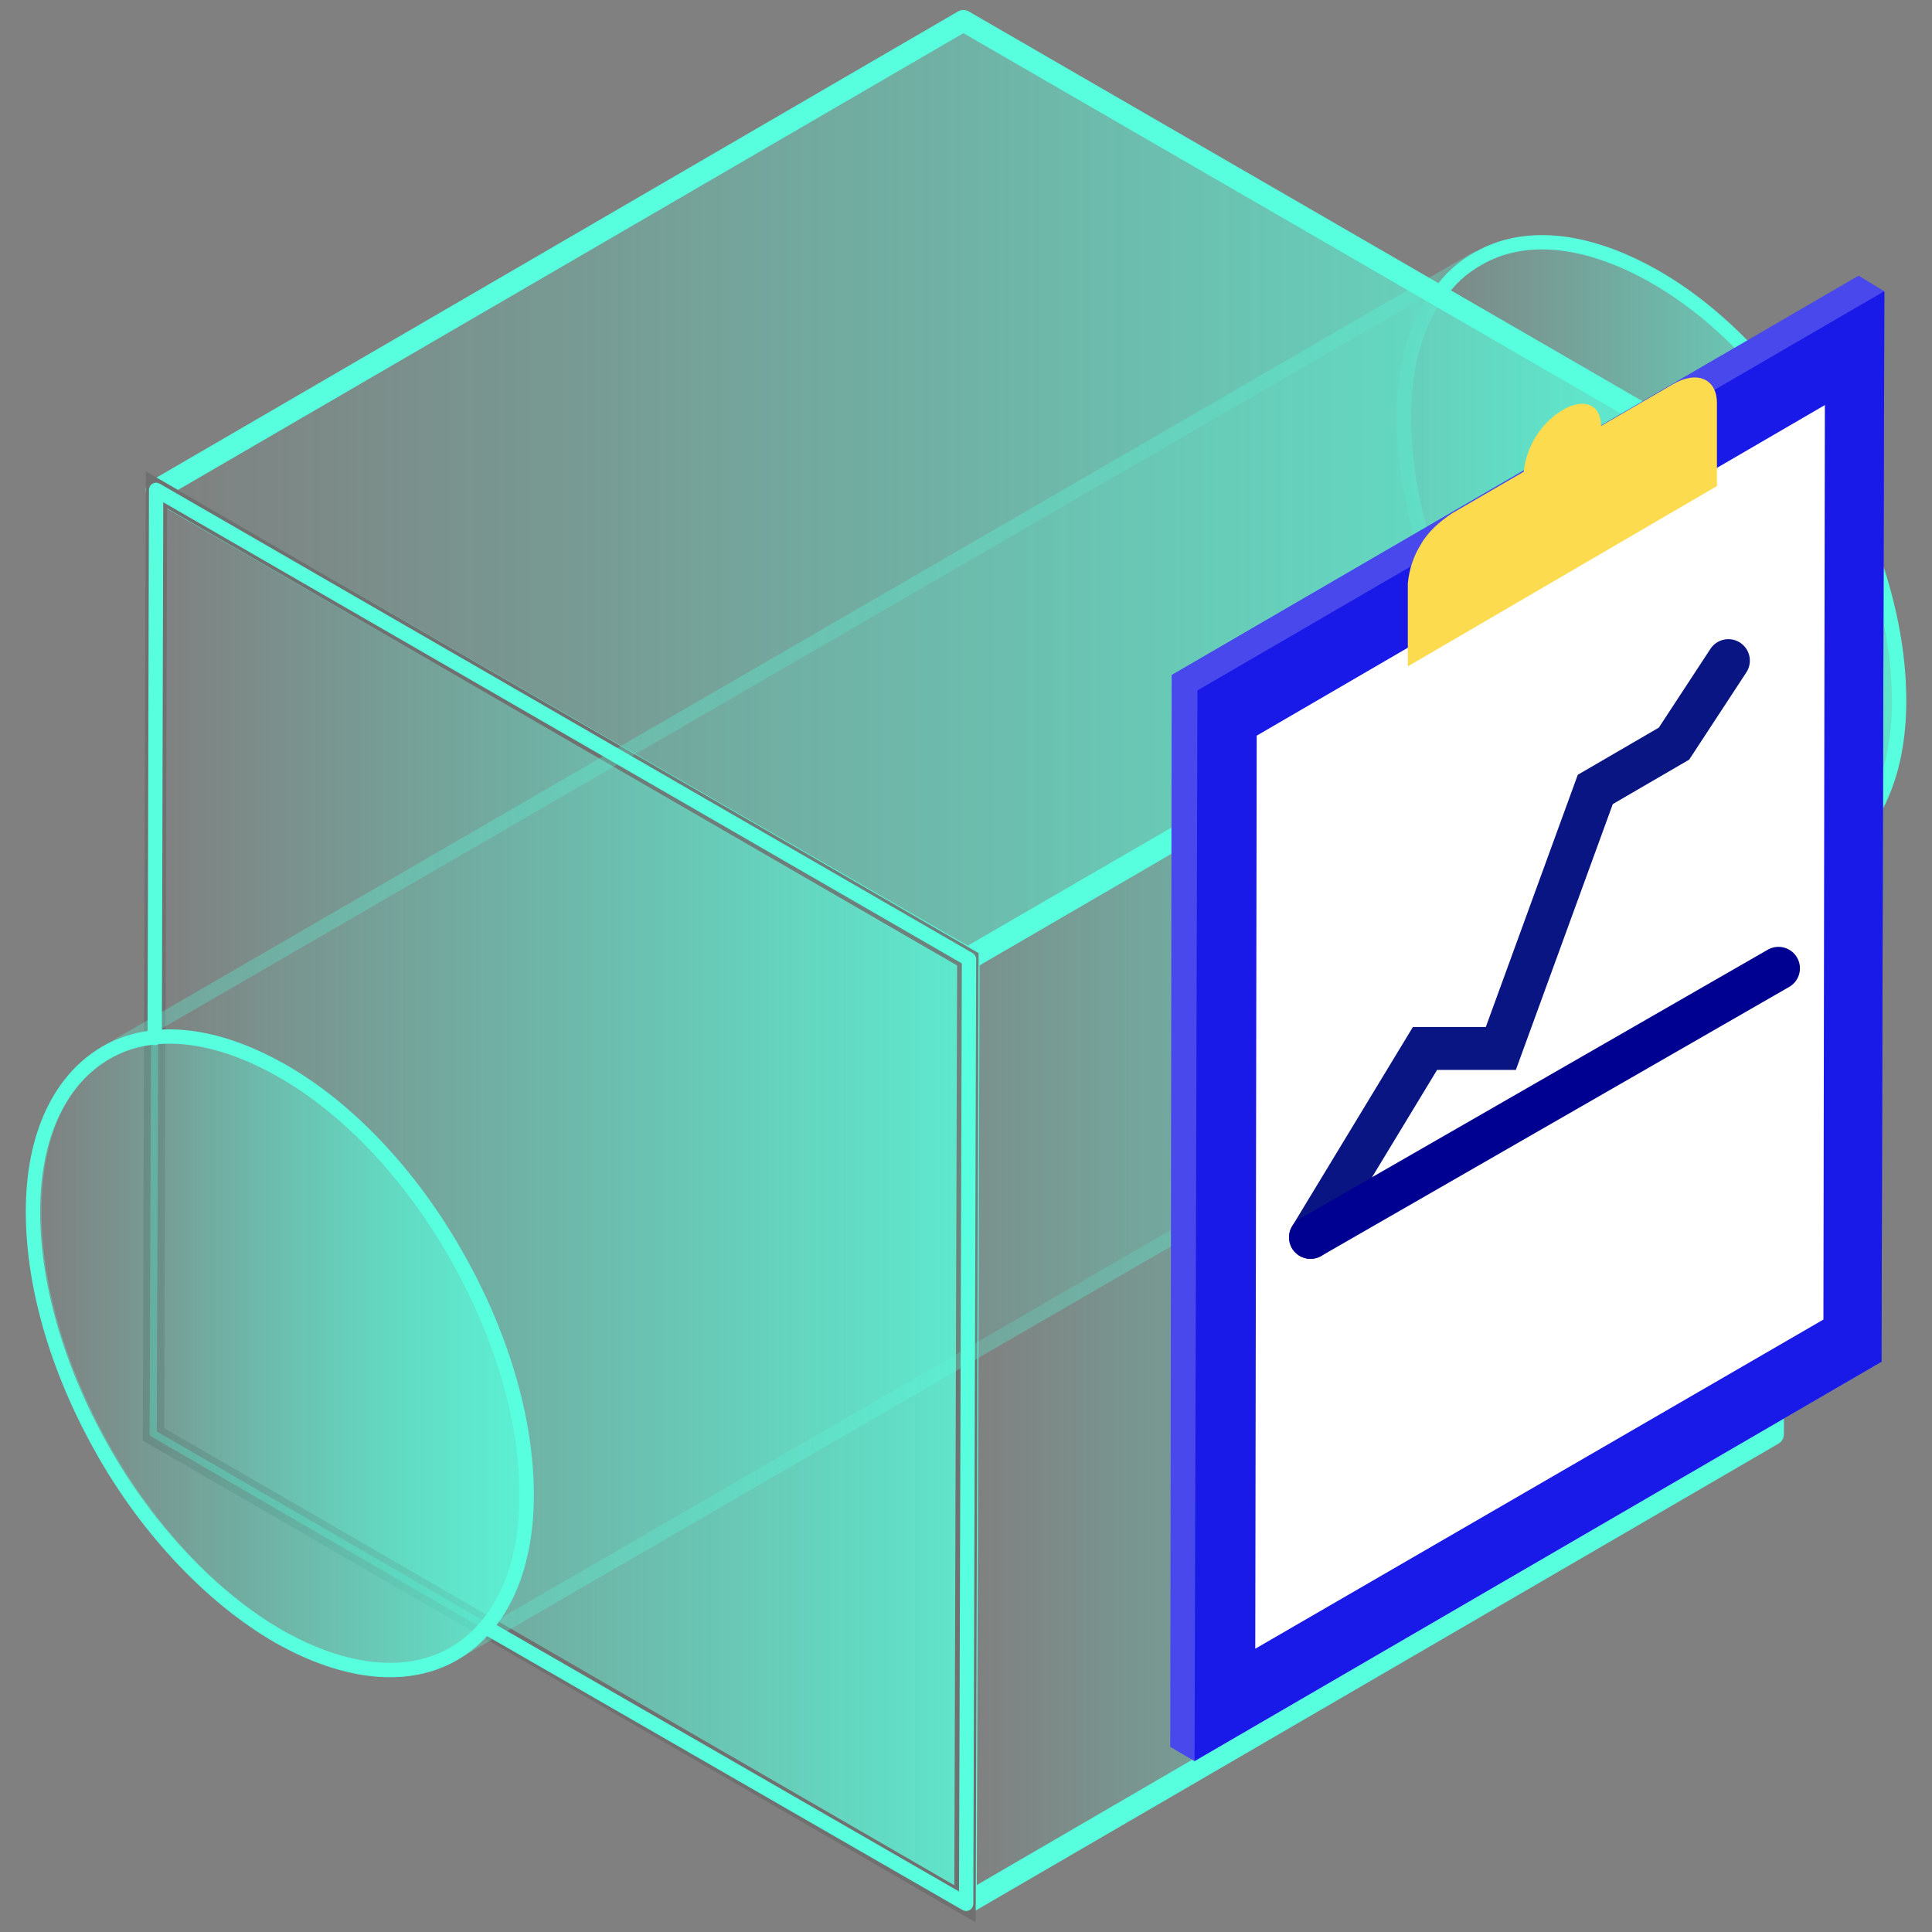
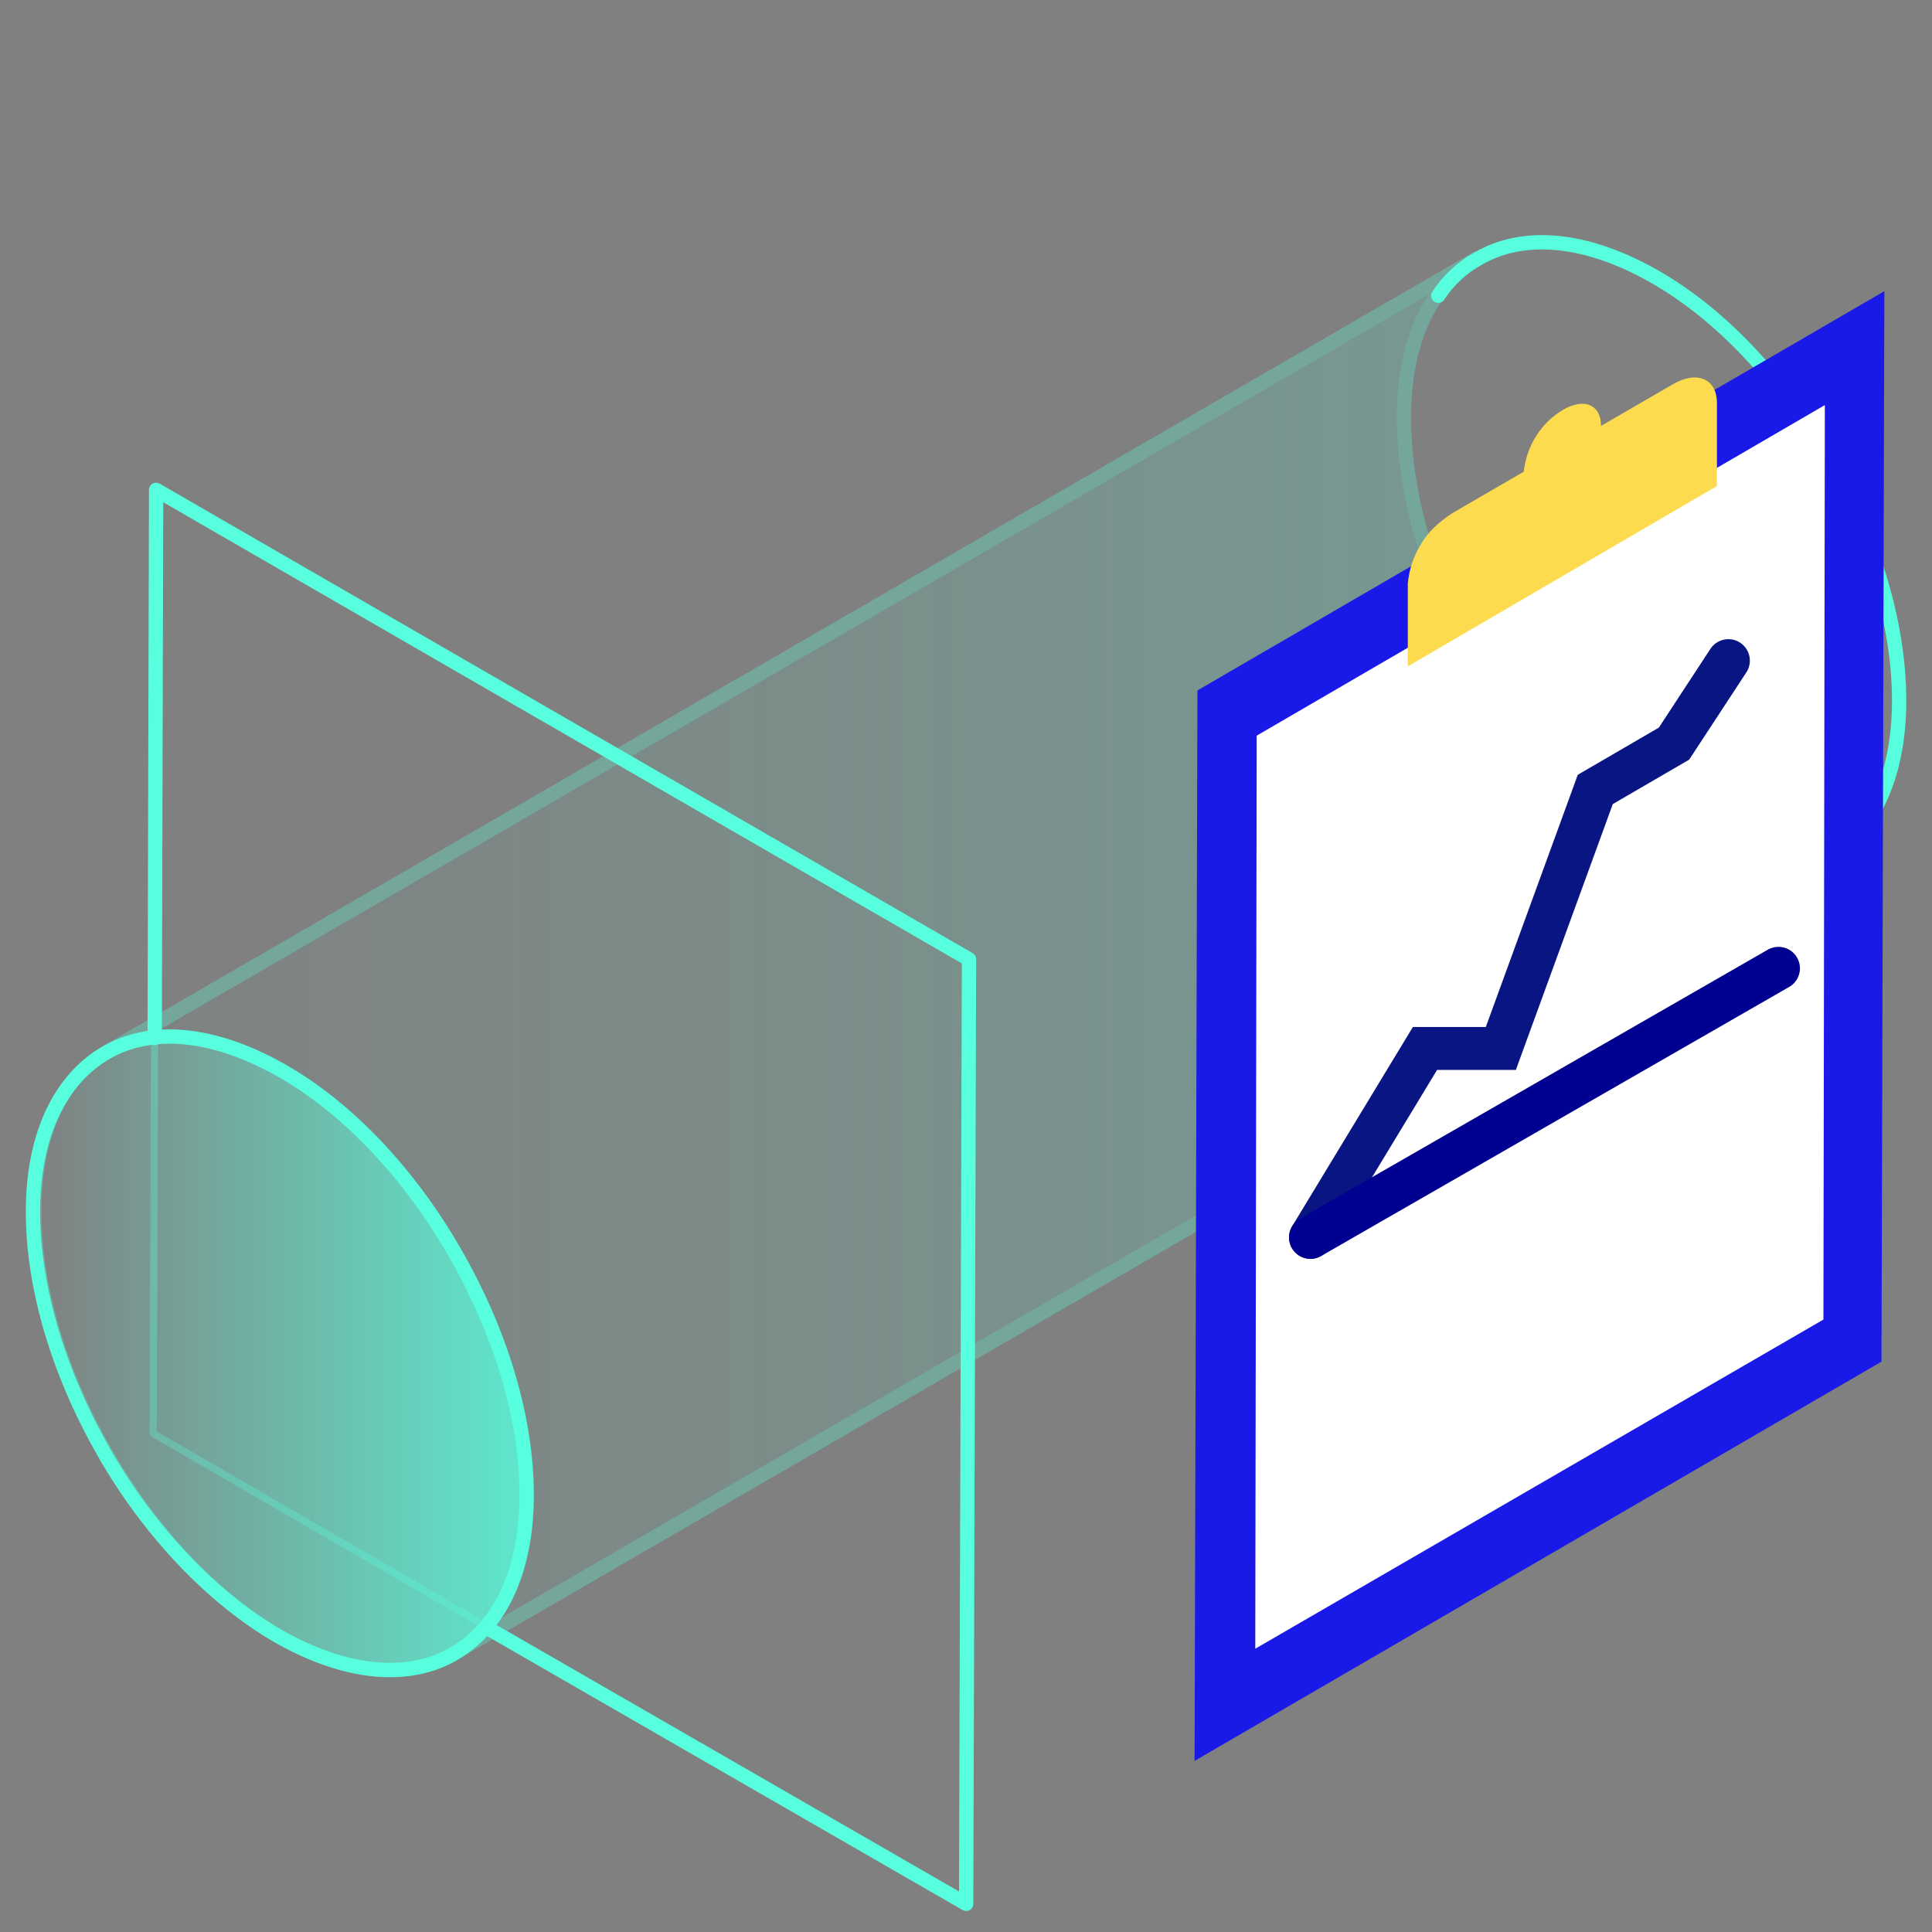
<svg xmlns="http://www.w3.org/2000/svg" version="1.1" id="Layer_1" x="0px" y="0px" width="135px" height="135px" viewBox="0 0 135 135" style="enable-background:new 0 0 135 135;" xml:space="preserve">
  <rect x="0" y="0" width="135" height="135" fill="#808080" stroke="none" />
  <style type="text/css">
	.st0{fill:url(#Path_257_1_);stroke:#57FFDE;stroke-width:1.5;stroke-linecap:round;stroke-linejoin:round;}
	.st1{fill:url(#Path_258_1_);stroke:#57FFDE;stroke-width:1.5;stroke-linecap:round;stroke-linejoin:round;}
	.st2{fill:url(#Path_259_1_);stroke:#707070;stroke-width:1.5;}
	.st3{opacity:0.3;}
	.st4{fill:url(#Path_260_1_);stroke:#57FFDE;stroke-linecap:round;stroke-linejoin:round;}
	.st5{fill:url(#Path_261_1_);stroke:#57FFDE;stroke-linecap:round;stroke-linejoin:round;}
	.st6{fill:none;stroke:#57FFDE;stroke-linecap:round;stroke-linejoin:round;}
	
		.st7{opacity:0.3;fill:none;stroke:#57FFDE;stroke-width:0.5;stroke-linecap:round;stroke-linejoin:round;enable-background:new    ;}
	.st8{fill:url(#Path_264_1_);}
	.st9{fill:#4848ED;}
	.st10{fill:#1A1AE8;}
	.st11{fill:#FFFFFF;}
	.st12{fill:#FCDB4F;}
	.st13{fill:none;stroke:#0A1584;stroke-width:3;stroke-linecap:round;stroke-miterlimit:10;}
	.st14{fill:none;stroke:#000091;stroke-width:3;stroke-linecap:round;}
</style>
  <g id="Group_146" transform="translate(-432.597 -110.237)">
    <g id="Group_150" transform="translate(441.428 110.987)">
      <g id="Group_149">
        <g id="Group_146-2" transform="translate(0.187)">
          <linearGradient id="Path_257_1_" gradientUnits="userSpaceOnUse" x1="-244.04" y1="458.44" x2="-243.04" y2="458.44" gradientTransform="matrix(113.177 0 0 -65.556 27621.551 30086.938)">
            <stop offset="0" style="stop-color:#57FFDE;stop-opacity:0" />
            <stop offset="1" style="stop-color:#57FFDE;stop-opacity:0.8" />
          </linearGradient>
-           <path id="Path_257" class="st0" d="M115,33.5L58.6,66.2L1.9,33.5L58.3,0.7L115,33.5z" />
        </g>
        <g id="Group_147" transform="translate(56.769 32.775)">
          <linearGradient id="Path_258_1_" gradientUnits="userSpaceOnUse" x1="-298.51" y1="427.348" x2="-297.51" y2="427.348" gradientTransform="matrix(56.595 0 0 -98.791 16896.07 42268.211)">
            <stop offset="0" style="stop-color:#57FFDE;stop-opacity:0" />
            <stop offset="1" style="stop-color:#57FFDE;stop-opacity:0.8" />
          </linearGradient>
-           <path id="Path_258" class="st1" d="M58.5,0.7l-0.2,66L1.9,99.5l0.2-66L58.5,0.7z" />
        </g>
        <g id="Group_148" transform="translate(0 32.781)">
          <linearGradient id="Path_259_1_" gradientUnits="userSpaceOnUse" x1="-241.768" y1="427.342" x2="-240.768" y2="427.342" gradientTransform="matrix(56.956 0 0 -98.785 13772.021 42265.031)">
            <stop offset="0" style="stop-color:#57FFDE;stop-opacity:0" />
            <stop offset="1" style="stop-color:#57FFDE;stop-opacity:0.8" />
          </linearGradient>
-           <path id="Path_259" class="st2" d="M58.8,33.5l-0.2,66L1.9,66.7l0.2-66L58.8,33.5z" />
        </g>
      </g>
    </g>
    <g id="Group_152" transform="translate(433.097 127.588)" class="st3">
      <g id="Group_151">
        <linearGradient id="Path_260_1_" gradientUnits="userSpaceOnUse" x1="-235.724" y1="443.519" x2="-234.724" y2="443.519" gradientTransform="matrix(125.186 0 0 -98.695 29511.277 43823.281)">
          <stop offset="0" style="stop-color:#57FFDE;stop-opacity:0" />
          <stop offset="1" style="stop-color:#57FFDE;stop-opacity:0.8" />
        </linearGradient>
        <path id="Path_260" class="st4" d="M6.9,56.2C3.8,58,1.9,61.8,1.9,67.3s1.9,11.5,5,16.9S14.3,94.3,19,97s9.1,3,12.2,1.2     l95.8-55.5c-3.1,1.8-7.4,1.5-12.2-1.2s-9-7.4-12.2-12.8s-5-11.4-5-16.9s2-9.3,5.1-11.1L6.9,56.2z" />
      </g>
    </g>
    <linearGradient id="Path_261_1_" gradientUnits="userSpaceOnUse" x1="202.406" y1="567.022" x2="203.406" y2="567.022" gradientTransform="matrix(34.424 0 0 -44.277 -6532.713 25310.693)">
      <stop offset="0" style="stop-color:#57FFDE;stop-opacity:0" />
      <stop offset="1" style="stop-color:#57FFDE;stop-opacity:0.8" />
    </linearGradient>
    <path id="Path_261" class="st5" d="M452.1,224.6c4.8,2.7,9.1,3,12.2,1.2s5.1-5.6,5.1-11.1s-1.9-11.5-5-16.9s-7.4-10.1-12.2-12.8   s-9.1-3-12.2-1.2s-5.1,5.6-5.1,11.1s1.9,11.5,5,16.9S447.4,221.9,452.1,224.6z" />
    <g id="Group_153" transform="translate(441.507 143.768)">
      <path id="Path_262" class="st6" d="M1.9,39L2,0.7l56.8,32.8l-0.2,66L25.1,80.2" />
    </g>
    <path id="Path_263" class="st7" d="M466.6,223.9l-23.3-13.5l0.1-27.7" />
    <linearGradient id="Path_264_1_" gradientUnits="userSpaceOnUse" x1="202.404" y1="567.018" x2="203.404" y2="567.018" gradientTransform="matrix(34.436 0 0 -44.25 -6439.23 25239.967)">
      <stop offset="0" style="stop-color:#57FFDE;stop-opacity:0" />
      <stop offset="1" style="stop-color:#57FFDE;stop-opacity:0.8" />
    </linearGradient>
-     <path id="Path_264" class="st8" d="M548,169.1c2.6,1.6,5.6,2.4,8.6,2.3c1.3-0.1,2.5-0.5,3.6-1.1c3.1-1.8,5.1-5.6,5.1-11.1   s-1.9-11.5-5-16.9s-7.4-10.1-12.2-12.8c-4.8-2.7-9.1-3-12.2-1.2c-1.1,0.6-2.1,1.5-2.8,2.6c-1.6,2.5-2.4,5.5-2.3,8.5   c0,5.5,1.9,11.5,5,16.9S543.2,166.3,548,169.1z" />
    <path id="Path_265" class="st6" d="M556.6,171.4c1.3-0.1,2.5-0.5,3.6-1.1c3.1-1.8,5.1-5.6,5.1-11.1s-1.9-11.5-5-16.9   s-7.4-10.1-12.2-12.8c-4.8-2.7-9.1-3-12.2-1.2c-1.1,0.6-2.1,1.5-2.8,2.6" />
    <g id="Group_157" transform="translate(512.569 128.799)">
      <g id="Group_154">
-         <path id="Path_266" class="st9" d="M49.9,0.7l1.8,1.1l-0.2,74.8l-48,27.9l-1.7-1l0.1-74.9L49.9,0.7z" />
-       </g>
+         </g>
      <g id="Group_155" transform="translate(1.699 1.083)">
        <path id="Path_267" class="st10" d="M50,0.7l-0.2,74.8l-48,27.9L2,28.6L50,0.7z" />
      </g>
      <g id="Group_156" transform="translate(5.841 9.043)">
        <path id="Path_268" class="st11" d="M41.7,0.7l-0.1,63.9L1.9,87.6L2,23.8L41.7,0.7z" />
      </g>
      <path id="Path_269" class="st12" d="M18.4,22.2c0.1-1,0.4-1.9,0.9-2.7c0.5-0.9,1.3-1.6,2.2-2.2l5-2.9c0.2-1.8,1.2-3.4,2.7-4.3    c1.5-0.9,2.7-0.4,2.7,1.1l5-2.9c1.7-1,3.1-0.4,3.1,1.3v5.8L18.4,28L18.4,22.2z" />
      <path id="Path_270" class="st13" d="M11.6,67.9l8-13.2h5.3l6.6-18.1l5.5-3.2l3.8-5.8" />
      <path id="Path_303" class="st14" d="M11.6,67.9l32.7-18.8" />
    </g>
  </g>
</svg>